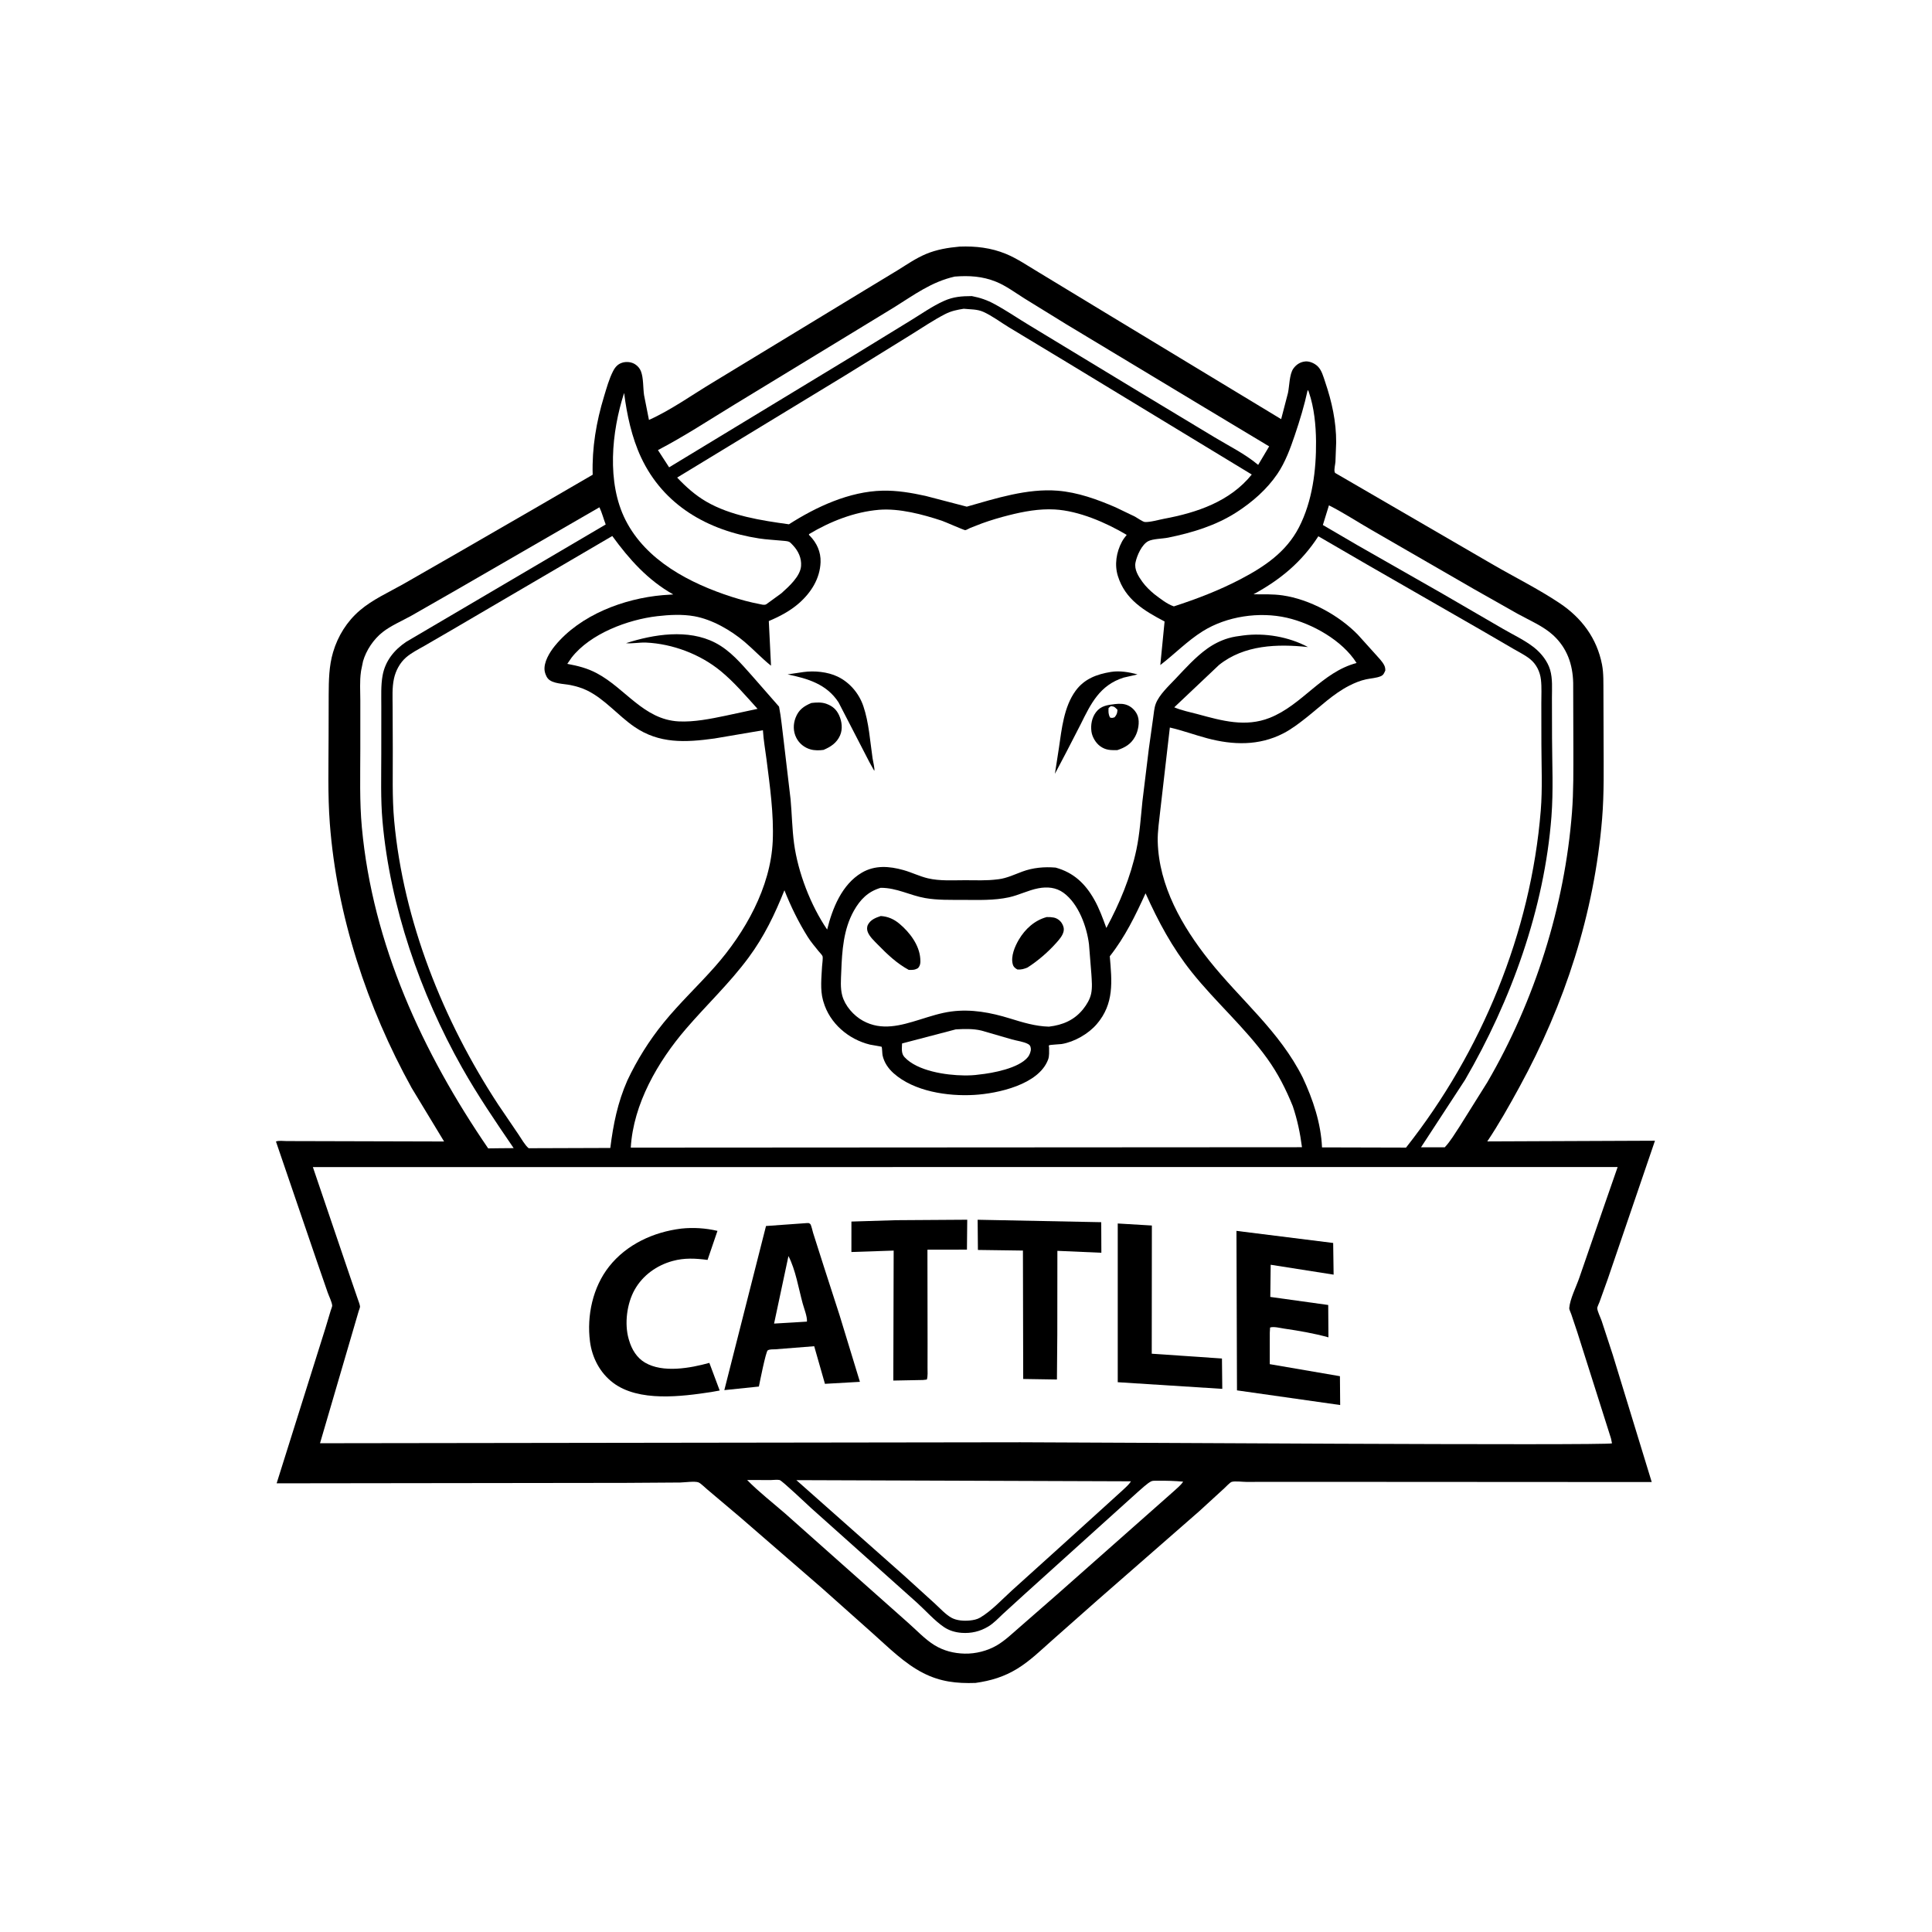
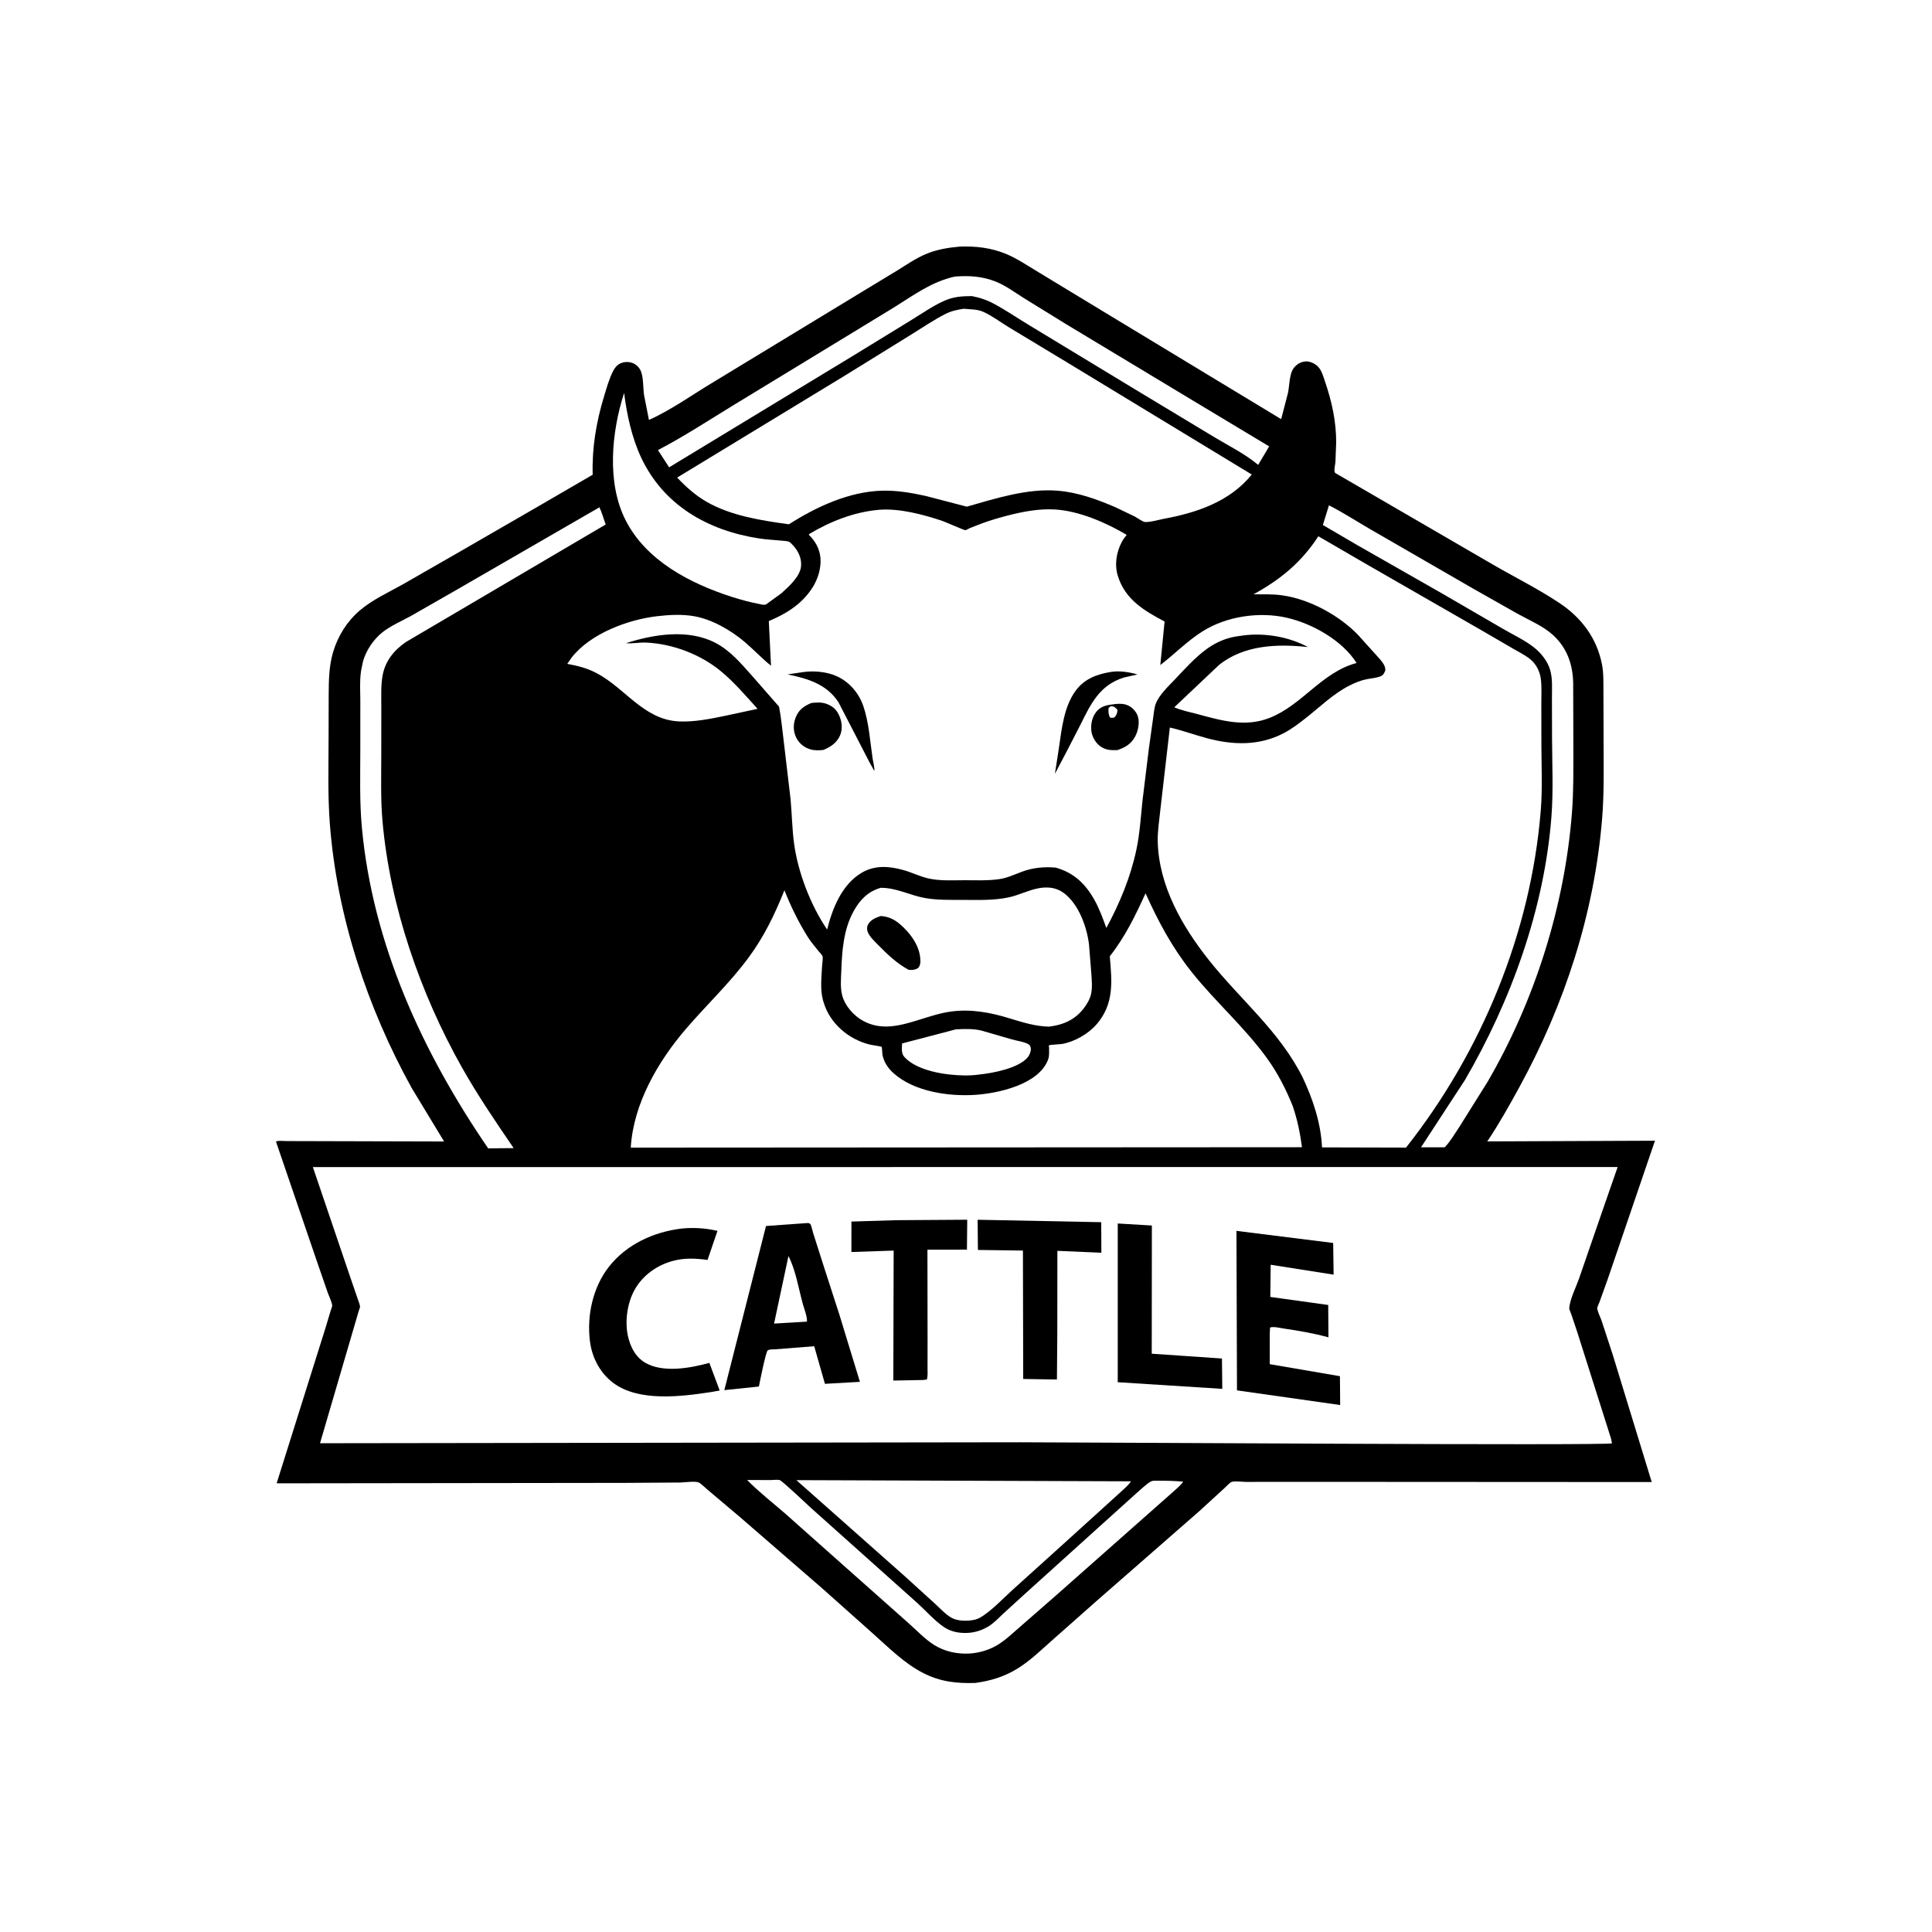
<svg xmlns="http://www.w3.org/2000/svg" version="1.1" style="display: block;" viewBox="0 0 2048 2048" width="1024" height="1024">
-   <path transform="translate(0,0)" fill="rgb(255,255,255)" d="M -0 -0 L 2048 0 L 2048 2048 L -0 2048 L -0 -0 z" />
  <path transform="translate(0,0)" fill="rgb(0,0,0)" d="M 1017.29 261.405 C 1034.15 260.756 1050.52 262.624 1066.25 269.087 C 1078.38 274.069 1089.67 281.914 1100.92 288.596 L 1171 331.098 L 1358.08 444.313 L 1365.31 416.548 C 1366.86 409.245 1366.75 396.765 1370.98 390.767 C 1374.06 386.39 1378.51 383.555 1383.86 383.14 C 1388.39 382.788 1393.67 385.236 1396.87 388.358 C 1401.14 392.526 1402.87 399.436 1404.75 404.956 C 1411.81 425.71 1416.54 447.137 1416.39 469.159 L 1415.62 489.542 C 1415.42 492.155 1414.15 497.388 1414.7 499.811 C 1415.13 501.672 1415.31 501.321 1416.95 502.296 L 1581.79 598.04 C 1605.39 611.743 1630.61 624.234 1653.27 639.37 C 1676.65 654.998 1692.82 676.593 1698.22 704.568 C 1700.04 713.983 1699.6 724.392 1699.71 733.976 L 1699.88 786.78 C 1699.91 813.773 1700.52 840.925 1698.3 867.852 C 1690.02 968.342 1658.82 1064.23 1610.56 1152.47 C 1599.93 1171.91 1588.93 1191.53 1576.59 1209.94 L 1754.34 1209.21 L 1704.26 1355.93 L 1695.55 1380.19 C 1695.12 1381.37 1693.01 1385.73 1693.12 1386.8 C 1693.5 1390.58 1696.52 1396.39 1697.8 1400.13 L 1709.55 1436 L 1750.9 1571.03 L 1379.39 1570.82 L 1321.15 1570.88 C 1317.45 1570.89 1308.74 1569.76 1305.51 1570.9 C 1303.74 1571.52 1299.3 1576.26 1297.76 1577.67 L 1271.26 1601.94 L 1163.28 1696.32 L 1115.24 1738.83 C 1103.45 1749.25 1091.94 1760.57 1078.47 1768.83 C 1064.33 1777.51 1050.35 1781.67 1034.04 1783.98 C 1013.98 1784.66 996.837 1782.74 978.755 1773.55 C 958.694 1763.36 941.852 1746.34 925.18 1731.5 L 871.78 1683.91 L 784.235 1608.03 L 749.541 1578.72 C 747.223 1576.85 742.987 1572.44 740.45 1571.4 C 736.743 1569.87 725.312 1571.45 721.02 1571.53 L 662.839 1571.92 L 293.245 1572.39 L 344.934 1408 L 350.554 1389.28 C 350.868 1388.23 352.272 1384.88 352.161 1383.89 C 351.713 1379.89 348.75 1374.07 347.375 1370.17 L 336.074 1337.5 L 292.521 1210.04 C 295.302 1208.84 300.504 1209.57 303.708 1209.58 L 335.342 1209.66 L 470.75 1210.02 L 436.355 1153.22 C 389.159 1067.9 357.008 970.356 349.624 872.955 C 347.303 842.337 348.308 811.181 348.319 780.477 L 348.418 736.5 C 348.519 721.196 348.689 706.174 353.073 691.366 C 358.192 674.079 367.791 658.705 381.534 646.984 C 394.92 635.566 412.025 627.875 427.301 619.26 L 485.083 586.132 L 571.876 535.991 L 628.272 503.228 C 627.423 474.668 632.056 447.251 640.366 420.018 C 643.053 411.209 645.651 401.695 649.845 393.504 C 652.174 388.954 655.14 385.643 660.201 384.299 C 664.475 383.165 669.46 383.745 673.206 386.128 C 675.973 387.888 678.222 390.471 679.414 393.541 C 682.238 400.811 681.559 411.068 682.749 418.929 L 687.925 445.161 C 711.581 434.513 734.208 418.219 756.506 404.876 L 917.672 306.968 L 952.224 286.039 C 961.747 280.085 971.075 273.691 981.46 269.306 C 992.832 264.504 1005.08 262.491 1017.29 261.405 z" />
  <path transform="translate(0,0)" fill="rgb(255,255,255)" d="M 1013.2 1091.17 C 1022.2 1090.7 1031.49 1090.33 1040.33 1092.45 L 1072.65 1101.82 C 1077.82 1103.3 1085.15 1104.15 1089.78 1106.71 C 1091.96 1107.92 1092.39 1109.04 1092.71 1111.5 C 1093.06 1114.24 1091.34 1118.41 1089.67 1120.5 C 1080.12 1132.43 1052.25 1137.6 1037.87 1139.06 C 1032.57 1139.86 1027.2 1140.05 1021.83 1139.99 C 1002.72 1139.79 972.428 1135.37 958.781 1120.57 C 955.108 1116.58 956.115 1111.17 956.224 1106.11 L 1013.2 1091.17 z" />
  <path transform="translate(0,0)" fill="rgb(255,255,255)" d="M 791.981 1568.85 L 816.803 1568.94 C 819.431 1568.93 823.971 1568.3 826.416 1568.9 C 829.159 1569.57 855.075 1594.35 860.134 1598.89 L 971.871 1698.79 C 981.043 1707.02 990.62 1718.04 1000.73 1724.82 C 1006.33 1728.58 1012.75 1730.4 1019.42 1730.89 C 1029.59 1731.62 1038.98 1729.39 1047.66 1724.14 C 1053.5 1720.61 1058.53 1715.19 1063.48 1710.53 L 1085.17 1690.75 L 1164.53 1619.08 L 1205.83 1581.82 C 1209.73 1578.54 1216.28 1572.08 1220.68 1570.11 C 1222.19 1569.43 1226.32 1569.67 1228.08 1569.65 C 1236.83 1569.54 1245.45 1569.83 1254.16 1570.6 C 1251.93 1574.33 1247.45 1577.7 1244.28 1580.75 L 1120.62 1690.14 L 1080.82 1724.91 C 1073.17 1731.5 1065.53 1738.94 1056.82 1744.08 C 1046.76 1750.02 1034.19 1753.19 1022.5 1752.91 C 1011.07 1752.64 1000.17 1749.88 990.417 1743.84 C 980.311 1737.58 971.433 1727.89 962.478 1720.07 L 892.819 1658.21 L 832.338 1604.44 C 818.854 1592.71 804.489 1581.62 791.981 1568.85 z" />
  <path transform="translate(0,0)" fill="rgb(255,255,255)" d="M 661.597 416.533 C 664.459 439.397 669.699 463.755 679.512 484.757 C 703.334 535.741 750.498 562.408 804.593 570.764 C 812.382 571.967 820.177 572.275 828 573.07 C 830.096 573.282 834.718 573.464 836.483 574.318 C 837.745 574.929 839.582 576.978 840.55 578.007 C 846.264 584.085 849.804 591.639 849.161 600.073 C 848.325 611.049 835.994 621.967 828.323 628.878 L 812.17 640.628 C 809.925 641.688 807.368 640.748 805.064 640.307 C 795.03 638.39 785.269 635.785 775.549 632.648 C 731.345 618.385 684.89 594.352 663.059 551.226 C 642.941 511.485 648.271 457.769 661.597 416.533 z" />
-   <path transform="translate(0,0)" fill="rgb(255,255,255)" d="M 1386.19 413.5 C 1387.29 414.674 1386.86 414.007 1387.55 416.019 C 1393.07 432.061 1394.89 450.81 1395.05 467.698 C 1395.35 498.285 1391.17 531.402 1376.98 558.959 C 1363.44 585.242 1340.22 600.798 1314.74 614.107 C 1292.18 625.887 1268.52 634.937 1244.34 642.79 C 1237.06 640.353 1229.76 634.473 1223.67 629.865 C 1219.06 626.063 1214.47 621.656 1210.97 616.804 C 1206.73 610.916 1202.14 603.698 1203.7 596.166 C 1205.22 588.845 1210.33 577.31 1217.08 573.72 C 1222.03 571.085 1232.32 571.126 1238.23 569.922 C 1263.83 564.709 1288.91 557.137 1311 542.871 C 1327.6 532.15 1342.91 518.777 1354.08 502.353 C 1362.37 490.172 1367.81 475.331 1372.5 461.464 C 1377.92 445.443 1382.59 430.064 1386.19 413.5 z" />
  <path transform="translate(0,0)" fill="rgb(255,255,255)" d="M 1012.03 293.187 C 1027.27 291.968 1041.44 292.833 1055.71 298.586 C 1066.26 302.842 1076.16 310.226 1085.8 316.285 L 1129.68 343.356 L 1276.86 432.025 L 1345.36 473.189 L 1333.71 492.805 C 1319.98 481.258 1302.74 472.733 1287.37 463.478 L 1206.34 414.635 L 1091.43 344.988 C 1078.98 337.555 1066.89 329.169 1054.15 322.296 C 1046.23 318.019 1039.02 315.568 1030.19 313.867 C 1019.23 313.933 1010.6 314.503 1000.5 319.065 C 988.242 324.603 976.953 332.586 965.504 339.6 L 906.068 376.043 L 709.298 495.386 L 697.459 477.109 C 725.28 462.61 751.498 445.33 778.266 429.038 L 901.219 354.169 L 948.187 325.55 C 969.32 312.376 987.344 298.782 1012.03 293.187 z" />
  <path transform="translate(0,0)" fill="rgb(255,255,255)" d="M 1408.74 535.691 C 1424.12 543.441 1438.88 553.18 1453.84 561.764 L 1562.4 624.436 L 1608.74 650.648 C 1621.14 657.495 1636.11 663.797 1646.5 673.397 C 1661.16 686.94 1667.18 704.244 1667.64 723.831 L 1667.83 793.49 C 1667.81 815.998 1668.1 838.587 1666.37 861.044 C 1658.68 960.468 1626.91 1060.93 1576.71 1147.09 L 1547.17 1194.25 C 1542.3 1201.55 1537.52 1209.8 1531.5 1216.19 L 1524.26 1216.2 L 1506.33 1216.18 L 1552.97 1144.76 C 1601.87 1060.66 1637.11 963.186 1644.59 865.653 C 1646.7 838.087 1645.32 809.929 1645.23 782.281 L 1645.12 739.852 C 1645.11 730.003 1645.97 719.531 1643.17 710 C 1640.5 700.913 1633.67 692.306 1626.34 686.5 C 1616.4 678.632 1603.85 672.799 1592.86 666.388 L 1528.96 629.279 L 1439.22 578.108 L 1402.29 556.528 L 1408.74 535.691 z" />
  <path transform="translate(0,0)" fill="rgb(255,255,255)" d="M 635.417 537.749 C 638.086 543.281 639.835 550.149 642.06 555.969 L 430.665 680.33 C 417.978 688.832 408.449 700.475 405.603 715.838 C 403.628 726.504 404.235 737.985 404.201 748.822 L 404.171 799.074 C 404.182 822.769 403.374 846.913 405.467 870.513 C 413.45 960.562 445.406 1052.95 489.647 1131.5 C 506.299 1161.07 525.373 1189.07 544.501 1217.07 L 530.5 1217.17 L 517.488 1217.33 C 447.923 1115.76 394.998 1000.98 383.581 877 C 381.064 849.662 381.926 821.961 381.943 794.534 L 381.957 742.891 C 381.936 732.808 381.171 722.036 382.616 712.085 L 382.866 710.5 L 384.843 700.906 C 388.239 689.193 395.987 677.691 405.561 670.122 C 414.261 663.244 426.105 658.203 435.874 652.782 L 484.5 624.955 L 635.417 537.749 z" />
  <path transform="translate(0,0)" fill="rgb(255,255,255)" d="M 844.186 1569.01 L 1198.85 1570.25 C 1196.7 1573.81 1193.09 1576.8 1190.08 1579.66 L 1171.37 1596.67 L 1121.62 1641.75 L 1072.87 1685.77 C 1062.48 1695.19 1051.12 1707.55 1039.05 1714.7 C 1035.73 1716.67 1031.71 1717.44 1027.92 1717.8 C 1021.74 1718.38 1014.02 1717.95 1008.5 1714.83 C 1002.15 1711.24 996.416 1704.81 991.038 1699.9 L 958.308 1670.16 L 844.186 1569.01 z" />
  <path transform="translate(0,0)" fill="rgb(255,255,255)" d="M 933.63 941.113 C 950.862 941.114 964.271 949.093 980.726 951.991 C 993.83 954.298 1007.78 953.865 1021.07 953.924 C 1037.1 953.995 1053.69 954.623 1069.44 951.208 C 1080.03 948.911 1089.9 943.707 1100.53 941.651 C 1110.05 939.809 1119.48 940.592 1127.5 946.487 C 1143.29 958.091 1152.03 982.189 1154.37 1000.92 L 1156.91 1032.63 C 1157.31 1039.3 1158.06 1046.85 1156.63 1053.43 C 1155.35 1059.34 1152.03 1064.84 1148.31 1069.54 C 1138.96 1081.35 1126.58 1086.55 1111.89 1088.29 C 1097.47 1087.92 1084.11 1083.78 1070.46 1079.57 C 1050.28 1073.34 1029.61 1069.42 1008.44 1072.22 C 996.927 1073.75 986.09 1077.38 975.047 1080.8 C 954.774 1087.09 934.593 1092.99 914.748 1082.05 C 904.901 1076.63 895.78 1066.29 892.818 1055.38 C 890.631 1047.32 891.454 1038.25 891.765 1029.98 C 892.597 1007.88 894.068 985.171 905.121 965.468 C 911.808 953.548 920.216 944.971 933.63 941.113 z" />
-   <path transform="translate(0,0)" fill="rgb(0,0,0)" d="M 1109.53 972.136 C 1111.98 972.036 1114.56 972.175 1116.97 972.644 C 1120.34 973.298 1123.59 975.549 1125.45 978.447 C 1127.3 981.347 1128.19 984.319 1127.36 987.664 C 1126.26 992.09 1122.83 995.964 1119.85 999.314 C 1111.21 1009.06 1100.22 1018.59 1089.24 1025.58 C 1085.38 1027.17 1082.68 1027.97 1078.5 1027.7 C 1076.02 1026.33 1074.39 1025.07 1073.6 1022.26 C 1071.23 1013.92 1075.8 1003.14 1080.05 996 C 1086.73 984.751 1096.72 975.582 1109.53 972.136 z" />
  <path transform="translate(0,0)" fill="rgb(0,0,0)" d="M 933.637 971.028 C 941.258 971.491 947.634 974.319 953.5 979.249 C 964.217 988.257 974.487 1001.61 975.513 1016.02 C 975.794 1019.96 975.898 1023.1 973.156 1026.2 C 969.688 1028.31 967.296 1028.22 963.3 1028.12 C 950.581 1021.18 940.625 1011.69 930.559 1001.38 C 926.854 997.58 921.842 993.004 919.868 988 C 918.853 985.428 918.819 982.471 920.186 980 C 923.077 974.772 928.268 972.842 933.637 971.028 z" />
  <path transform="translate(0,0)" fill="rgb(255,255,255)" d="M 1021.57 327.29 C 1028.7 328.053 1035.74 327.58 1042.49 330.63 C 1051.88 334.881 1060.5 341.509 1069.33 346.864 L 1129.88 383.399 L 1326.92 503.018 C 1303.85 531.676 1268.68 543.47 1233.93 549.924 C 1228.49 550.934 1218.76 553.799 1213.52 553.314 C 1211.31 553.11 1205.5 548.936 1203.15 547.667 L 1182.48 537.727 C 1162.97 529.314 1142.48 521.88 1121.15 520.163 C 1088.94 517.57 1055.47 528.37 1024.83 537.08 L 981.143 525.688 C 966.111 522.383 950.946 519.786 935.5 520.141 C 900.398 520.948 865.37 537.163 836.309 555.772 C 806.948 551.739 774.564 546.754 748.648 531.71 C 737.004 524.95 727.023 515.984 717.811 506.252 L 896 397.913 L 965.606 354.853 C 977.573 347.484 989.496 339.274 1002.01 332.894 C 1008.37 329.652 1014.61 328.383 1021.57 327.29 z" />
  <path transform="translate(0,0)" fill="rgb(255,255,255)" d="M 831.519 943.72 C 838.348 960.986 846.458 977.566 856.337 993.311 C 859.695 998.662 863.738 1003.25 867.649 1008.18 C 868.691 1009.49 871.487 1012.29 871.927 1013.64 C 872.552 1015.55 871.54 1022.15 871.418 1024.41 C 870.794 1035.98 869.293 1049.13 872.416 1060.34 L 872.91 1062 C 879.526 1084.83 899.419 1101.78 922.216 1107.34 C 923.592 1107.67 934.361 1109.34 934.624 1109.66 C 935.022 1110.15 935.234 1117.26 935.547 1118.7 C 937.194 1126.25 941.561 1132.62 947.269 1137.71 C 968.923 1157.03 1004.74 1162.29 1032.65 1160.66 C 1057.59 1159.21 1101.16 1149.8 1111.06 1123.1 C 1112.44 1119.39 1112.07 1114.42 1112.08 1110.48 C 1112.09 1109.68 1111.44 1108.56 1112.08 1108.07 C 1112.91 1107.43 1123.66 1107 1125.31 1106.73 C 1138.86 1104.5 1153.68 1096.01 1162.61 1085.61 C 1181.25 1063.88 1178.68 1040.32 1176.42 1013.7 C 1192.58 993.249 1203.6 970.48 1214.34 946.938 C 1227.93 977.11 1242.51 1004.4 1263.23 1030.42 C 1288.51 1062.16 1319.71 1089.23 1343.39 1122.22 C 1354.72 1137.99 1363.19 1154.71 1370.43 1172.65 C 1375.28 1187.12 1378.17 1200.98 1380.15 1216.1 L 668.648 1216.52 C 671.372 1170.15 697.37 1125.35 726.892 1090.93 C 748.875 1065.31 773.433 1042.28 793.549 1015.04 C 810.076 992.663 821.263 969.373 831.519 943.72 z" />
-   <path transform="translate(0,0)" fill="rgb(255,255,255)" d="M 649.037 568.185 C 667.02 592.898 686.669 614.982 713.682 630.133 L 702.454 630.888 C 661.29 634.473 615.103 651.819 588.301 684.483 C 582.767 691.228 576.045 702.076 577.336 711.112 C 577.514 712.356 577.896 713.619 578.325 714.798 C 578.955 716.527 579.778 718.158 581.025 719.529 C 585.917 724.907 597.705 724.78 604.599 726.187 C 610.854 727.463 616.776 729.183 622.516 731.996 C 641.078 741.096 655.309 758.642 672.305 770.339 C 698.83 788.594 726.632 787.044 757.281 782.841 L 808.728 774.106 C 809.317 784.291 811.186 794.482 812.476 804.603 C 816.068 832.782 820.377 863.225 819.131 891.564 C 816.975 940.61 789.63 988.718 757.901 1024.66 C 740.048 1044.89 720.351 1063.29 703.313 1084.29 C 688.143 1102.99 675.211 1123.64 664.977 1145.43 C 654.712 1168.82 650.107 1191.7 646.952 1216.88 L 560.401 1217.17 C 556.321 1213.78 552.686 1207.02 549.606 1202.56 L 528.062 1170.82 C 469.696 1081.78 427.612 976.417 417.839 869.918 C 415.564 845.123 416.515 819.509 416.371 794.605 L 416.198 749.27 C 416.186 739.408 415.507 728.891 417.658 719.211 C 419.506 710.897 423.822 702.756 430.207 697.107 C 435.867 692.098 443.154 688.493 449.692 684.755 L 478.54 668.019 L 649.037 568.185 z" />
  <path transform="translate(0,0)" fill="rgb(255,255,255)" d="M 1397.5 568.474 L 1449.65 598.743 L 1570.8 668.347 L 1604.54 687.97 C 1610.26 691.314 1616.74 694.469 1621.89 698.613 C 1628.64 704.051 1632.52 712.027 1633.47 720.562 C 1634.38 728.634 1633.84 737.285 1633.87 745.418 L 1633.94 789.316 C 1634.01 812.441 1635.13 836.13 1633.27 859.184 C 1622.82 988.418 1570.62 1115.01 1490.45 1216.5 L 1401.39 1216.27 C 1400.27 1190.65 1391.78 1165.42 1381.01 1142.37 C 1356.39 1093.08 1315.24 1060.22 1281.67 1017.98 C 1253.13 982.06 1228.44 939.169 1227.24 892.071 C 1226.96 881.197 1228.91 869.655 1229.98 858.812 L 1240.09 771.213 C 1253.46 774.262 1266.5 779.107 1279.76 782.63 C 1307.07 789.885 1334.51 790.696 1360.29 777.455 C 1369.11 772.92 1377.36 766.573 1385.12 760.429 C 1399.79 748.812 1413.34 735.503 1430.11 726.899 C 1435.81 723.976 1441.93 721.435 1448.21 720.095 C 1453.09 719.054 1458.92 718.77 1463.5 716.885 C 1466.61 715.607 1467.25 713.502 1468.5 710.708 C 1468.46 708.435 1468.2 706.791 1467.1 704.767 C 1464.82 700.572 1460.84 696.731 1457.71 693.139 L 1439.24 672.658 C 1418.99 652.002 1388.32 635.298 1359.5 631.117 C 1349.44 629.658 1338.91 630.04 1328.75 629.98 C 1357.32 614.412 1379.77 595.842 1397.5 568.474 z" />
  <path transform="translate(0,0)" fill="rgb(255,255,255)" d="M 931.794 540.411 C 953.324 538.664 978.233 545.305 998.5 552.033 C 1001.75 553.111 1022.04 562.101 1023.17 561.987 C 1024.53 561.849 1027.04 560.259 1028.47 559.645 L 1041 554.771 C 1050.34 551.407 1059.81 548.586 1069.44 546.162 C 1085.36 542.154 1101.48 539.15 1117.97 540.051 C 1143.65 541.454 1172.59 554.051 1194.35 566.999 C 1192.47 569.315 1190.68 571.644 1189.27 574.284 C 1183.38 585.316 1181.24 598.583 1185 610.618 C 1192.76 635.49 1212.71 647.361 1234.51 658.797 L 1229.97 704.976 C 1245.25 693.269 1258.49 679.447 1274.92 669.146 C 1300.29 653.235 1334.95 648.129 1364.19 654.85 C 1391.2 661.057 1423.01 678.918 1438.03 702.806 C 1401.12 712.573 1380.55 747.301 1345.86 760.984 C 1320.31 771.061 1295.38 764.054 1270.14 757.183 C 1261.89 754.937 1252.58 753.181 1244.76 749.78 L 1292.22 704.882 C 1318.82 683.578 1354.1 682.409 1386.53 685.916 C 1366.27 675.028 1340.81 670.635 1318 673.581 C 1312.5 674.291 1307.28 674.977 1301.94 676.578 C 1293.96 678.969 1286.44 682.763 1279.67 687.609 C 1267.16 696.57 1256.31 708.729 1245.77 719.862 C 1238.88 727.144 1228.87 736.421 1225.22 745.841 C 1223.39 750.558 1223.15 756.255 1222.36 761.235 L 1217.81 793.734 L 1211.03 849.275 C 1209.28 866.283 1208.18 883.826 1204.65 900.557 C 1198.5 929.729 1186.92 957.538 1172.78 983.694 C 1168.96 973.292 1165.34 963.086 1159.85 953.422 C 1150.21 936.449 1137.97 924.944 1119.01 919.687 C 1107.1 918.666 1095.06 919.734 1083.77 923.897 C 1075.64 926.896 1067.37 930.895 1058.72 931.996 L 1057 932.194 C 1045.79 933.652 1034.16 933.068 1022.86 933.068 C 1010 933.068 996.089 934.038 983.5 931.023 C 974.632 928.899 966.424 924.758 957.667 922.307 C 942.655 918.104 927.337 916.905 913.419 925.156 C 892.42 937.605 882.364 962.891 876.815 985.374 C 859.385 959.851 845.891 924.874 841.745 894.134 C 839.65 878.599 839.474 862.626 838.017 847 L 830.734 785.241 C 829.176 773.239 828.152 760.945 825.835 749.079 L 797.173 716.341 C 785.39 703.149 774.101 689.562 758.112 681.308 C 729.426 666.5 693.053 672.322 663.613 681.792 C 670.331 682.456 677.901 680.831 684.872 681.153 C 712.987 682.452 742.2 693.474 763.916 711.31 C 778.25 723.083 790.621 737.672 803.04 751.397 L 769.227 758.672 C 753.384 761.984 735.592 765.569 719.394 764.72 C 682.327 762.778 662.886 729.668 632.604 713.637 C 622.347 708.206 612.72 705.864 601.364 703.715 L 605.89 697.129 C 625.729 671.644 665.564 656.794 696.702 653.178 C 709.393 651.704 723.433 650.975 736.055 653.251 C 754.985 656.663 774.73 668.067 789.288 680.394 C 798.892 688.526 807.429 697.829 817.307 705.661 L 814.965 658.35 C 826.509 653.468 837.564 647.696 847.036 639.364 C 859.842 628.1 869.228 613.282 869.842 595.854 C 870.219 585.146 865.873 575.526 858.465 567.976 L 857.51 567.025 L 857.634 566.153 C 880.11 552.724 905.59 542.64 931.794 540.411 z" />
  <path transform="translate(0,0)" fill="rgb(0,0,0)" d="M 1177.53 712.281 C 1186.74 710.762 1196.91 712.441 1205.78 714.925 L 1190.98 718.315 C 1165.71 726.409 1156.36 745.898 1145.45 767.979 L 1130.08 797.815 L 1118.25 820.275 L 1122.47 793.028 C 1125.44 772.808 1127.76 749.264 1140.15 732.297 C 1149.41 719.622 1162.59 714.74 1177.53 712.281 z" />
  <path transform="translate(0,0)" fill="rgb(0,0,0)" d="M 1181.63 746.402 L 1181.67 746.367 C 1186.62 745.87 1191.19 745.701 1195.83 747.829 C 1200.51 749.98 1204.51 754.4 1206.14 759.299 C 1208.27 765.72 1206.52 774.753 1203.36 780.65 C 1199.03 788.727 1192.75 792.385 1184.46 795.144 C 1177.44 795.28 1172.23 795.339 1166.24 791.01 C 1161.56 787.625 1157.75 781.236 1156.98 775.5 C 1156.03 768.361 1157.37 760.786 1161.78 754.965 C 1166.88 748.217 1173.81 747.31 1181.63 746.402 z" />
  <path transform="translate(0,0)" fill="rgb(255,255,255)" d="M 1177.59 748.5 C 1181.62 748.973 1181.78 749.669 1184.56 752.423 C 1184.32 756.073 1183.87 757.52 1181.5 760.337 C 1179.12 761.053 1178.84 761.365 1176.55 760.5 C 1174.87 756.871 1174.9 754.454 1175.13 750.5 L 1177.59 748.5 z" />
  <path transform="translate(0,0)" fill="rgb(0,0,0)" d="M 851.787 712.376 C 863.286 710.8 877.302 712.162 887.851 717.197 C 900.712 723.334 910.613 735.06 915.179 748.511 C 921.116 766 922.3 785.777 924.988 804 C 925.333 806.34 927.55 815.454 926.75 817.091 L 921.742 808.143 L 888.866 744.5 C 876.233 725.102 856.202 719.322 834.899 714.878 L 851.787 712.376 z" />
  <path transform="translate(0,0)" fill="rgb(0,0,0)" d="M 860.063 745.194 C 865.305 744.576 870.964 744.21 876 746.071 C 882.477 748.464 886.614 751.948 889.5 758.273 C 892.472 764.786 893.442 772.938 890.491 779.594 C 886.967 787.539 880.653 791.681 872.976 794.918 C 868.583 795.545 863.517 795.61 859.225 794.401 C 852.641 792.545 847.163 788.136 844.078 782.008 C 840.717 775.333 840.698 767.71 843.361 760.799 C 846.626 752.325 852.077 748.575 860.063 745.194 z" />
  <path transform="translate(0,0)" fill="rgb(255,255,255)" d="M 331.659 1237.16 L 1714.77 1237.09 L 1699.21 1281.86 L 1674.29 1354.06 C 1670.95 1363.96 1664.26 1376.68 1663.45 1386.78 C 1663.36 1387.95 1665.16 1391.79 1665.58 1393.04 L 1671.94 1412 L 1707.73 1524.85 L 1708.78 1530 C 1704.58 1532.58 1143.13 1528.91 1081.7 1528.87 L 339.233 1529.89 L 375.375 1406.42 L 380.219 1389.86 C 380.512 1388.86 381.741 1385.93 381.648 1384.98 C 381.408 1382.53 379.898 1379.1 379.135 1376.7 L 371.479 1354.41 L 331.659 1237.16 z" />
  <path transform="translate(0,0)" fill="rgb(0,0,0)" d="M 1184.85 1296.95 L 1221.03 1299.1 L 1220.9 1434.99 L 1295.32 1440.08 L 1295.67 1472.24 L 1184.85 1465.2 L 1184.85 1296.95 z" />
  <path transform="translate(0,0)" fill="rgb(0,0,0)" d="M 949.566 1293.46 L 1025.31 1292.96 L 1025 1324.66 L 983.124 1324.73 L 983.263 1424.13 L 983.223 1449.71 C 983.208 1453.82 983.684 1458.45 982.5 1462.39 L 978.5 1462.85 L 946.952 1463.46 L 947.324 1325.68 L 902.525 1327.18 L 902.543 1294.9 L 949.566 1293.46 z" />
  <path transform="translate(0,0)" fill="rgb(0,0,0)" d="M 1036.34 1292.99 L 1167.35 1295.58 L 1167.49 1327.97 L 1120.87 1325.94 L 1120.78 1414.5 L 1120.39 1462.34 L 1084.64 1461.77 L 1084.35 1325.65 L 1036.63 1324.99 L 1036.34 1292.99 z" />
  <path transform="translate(0,0)" fill="rgb(0,0,0)" d="M 722.105 1302.37 C 734.847 1301 748.088 1301.84 760.548 1304.79 L 750.036 1335.56 C 737.055 1333.93 725.702 1333.22 712.941 1336.71 C 696.155 1341.32 681.418 1351.83 672.783 1367.12 C 664.503 1381.78 661.782 1403.28 666.429 1419.4 L 666.92 1421 C 669.7 1430.45 674.965 1439.23 683.644 1444.38 C 702.66 1455.65 731.764 1450.29 751.944 1444.7 L 762.902 1474 L 753.962 1475.61 C 722.459 1480.39 677.057 1486.36 649.846 1465.76 C 635.96 1455.25 627.589 1439.13 625.395 1421.98 C 621.897 1394.64 628.382 1364.43 645.693 1342.54 C 664.311 1319 692.808 1305.99 722.105 1302.37 z" />
-   <path transform="translate(0,0)" fill="rgb(0,0,0)" d="M 1310.7 1304.78 L 1413.22 1317.6 L 1413.69 1351.18 L 1346.98 1340.69 L 1346.57 1374.8 L 1407.97 1383.34 L 1408.2 1417.64 C 1392.82 1413.37 1376.9 1410.65 1361.12 1408.36 C 1357.12 1407.77 1350.08 1405.91 1346.33 1407.24 L 1346.03 1412.75 L 1346 1446.06 L 1420.38 1458.83 L 1420.64 1489.39 L 1311.25 1473.85 L 1310.7 1304.78 z" />
+   <path transform="translate(0,0)" fill="rgb(0,0,0)" d="M 1310.7 1304.78 L 1413.22 1317.6 L 1413.69 1351.18 L 1346.98 1340.69 L 1346.57 1374.8 L 1407.97 1383.34 L 1408.2 1417.64 C 1392.82 1413.37 1376.9 1410.65 1361.12 1408.36 C 1357.12 1407.77 1350.08 1405.91 1346.33 1407.24 L 1346.03 1412.75 L 1346 1446.06 L 1420.38 1458.83 L 1420.64 1489.39 L 1311.25 1473.85 L 1310.7 1304.78 " />
  <path transform="translate(0,0)" fill="rgb(0,0,0)" d="M 855.594 1296.5 L 857.274 1296.52 C 857.824 1296.85 858.506 1297.02 858.926 1297.5 C 860.049 1298.79 861.364 1305.18 861.955 1307 L 873.351 1342.73 L 889.92 1394 L 911.546 1464.8 L 874.476 1466.92 L 863.082 1427.05 L 821.751 1430.31 C 819.387 1430.43 815.827 1430.16 813.805 1431.44 C 811.833 1432.68 805.248 1465.72 804.456 1469.79 L 767.819 1473.59 L 812.001 1299.62 L 855.594 1296.5 z" />
  <path transform="translate(0,0)" fill="rgb(255,255,255)" d="M 835.794 1331.47 C 843.354 1346.07 846.514 1365.66 850.841 1381.61 C 852.309 1387.03 855.816 1395.6 855.409 1400.96 L 842.247 1401.78 L 820.555 1403.05 L 835.794 1331.47 z" />
</svg>